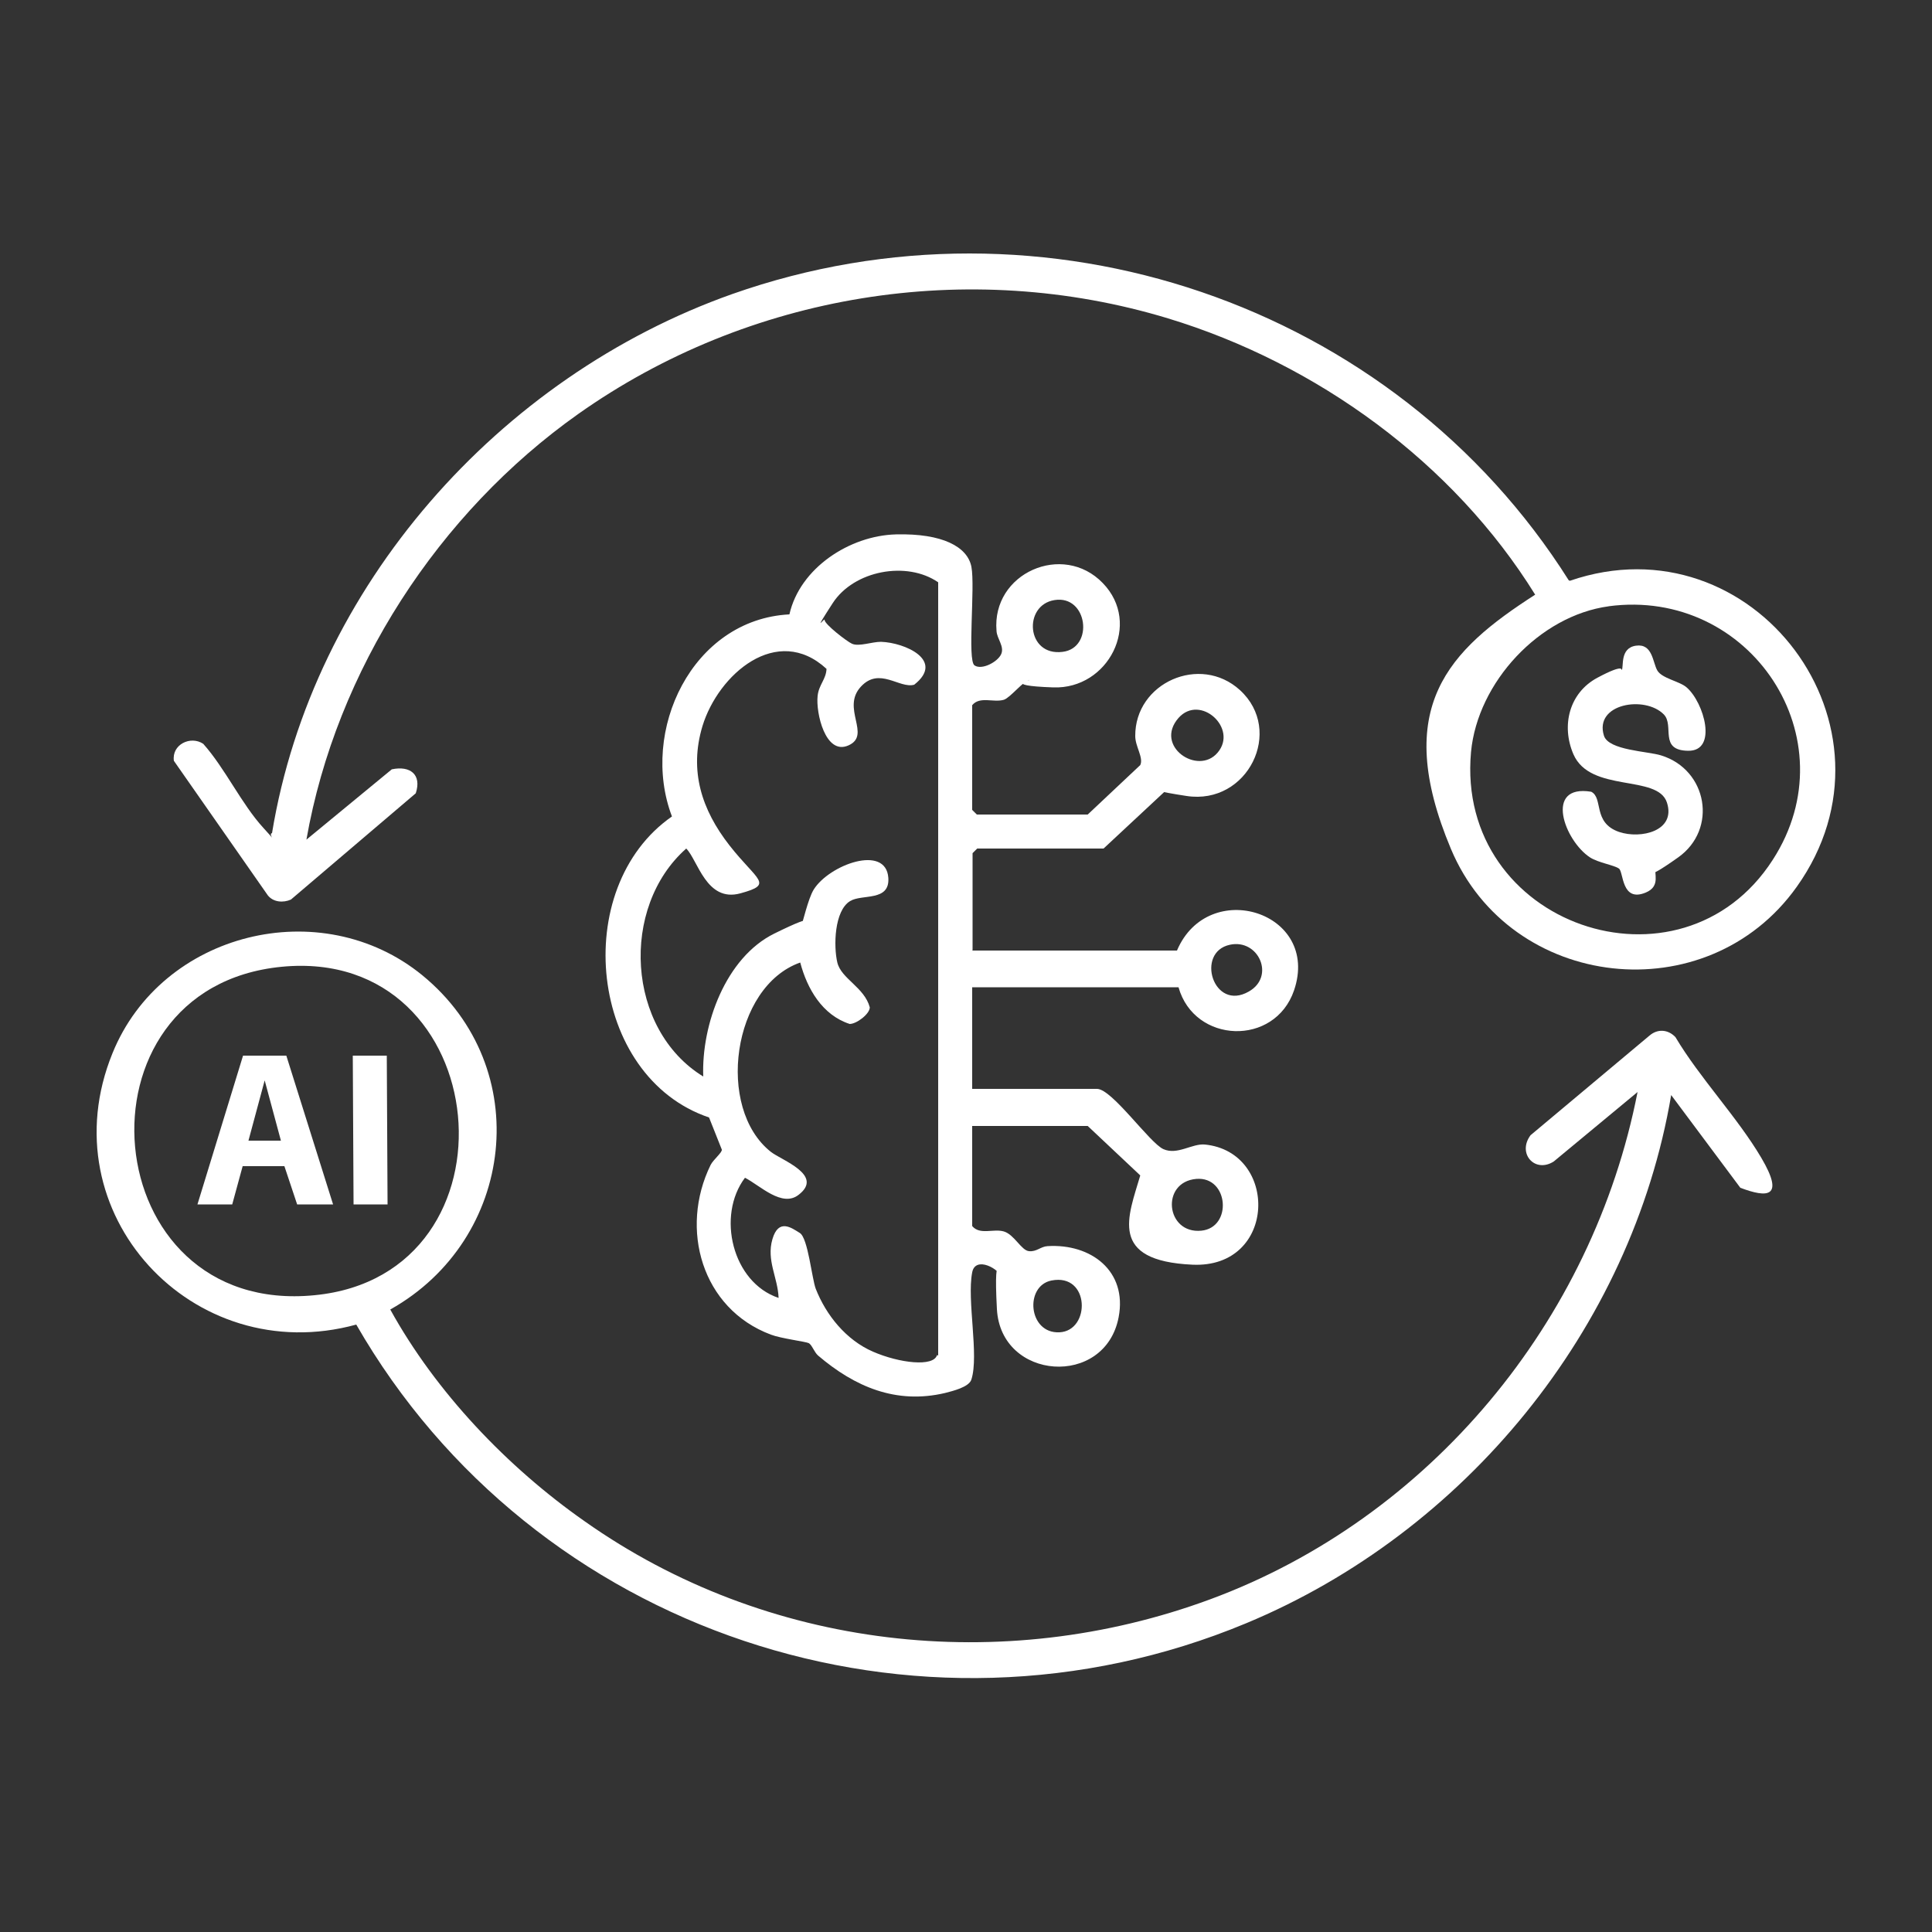
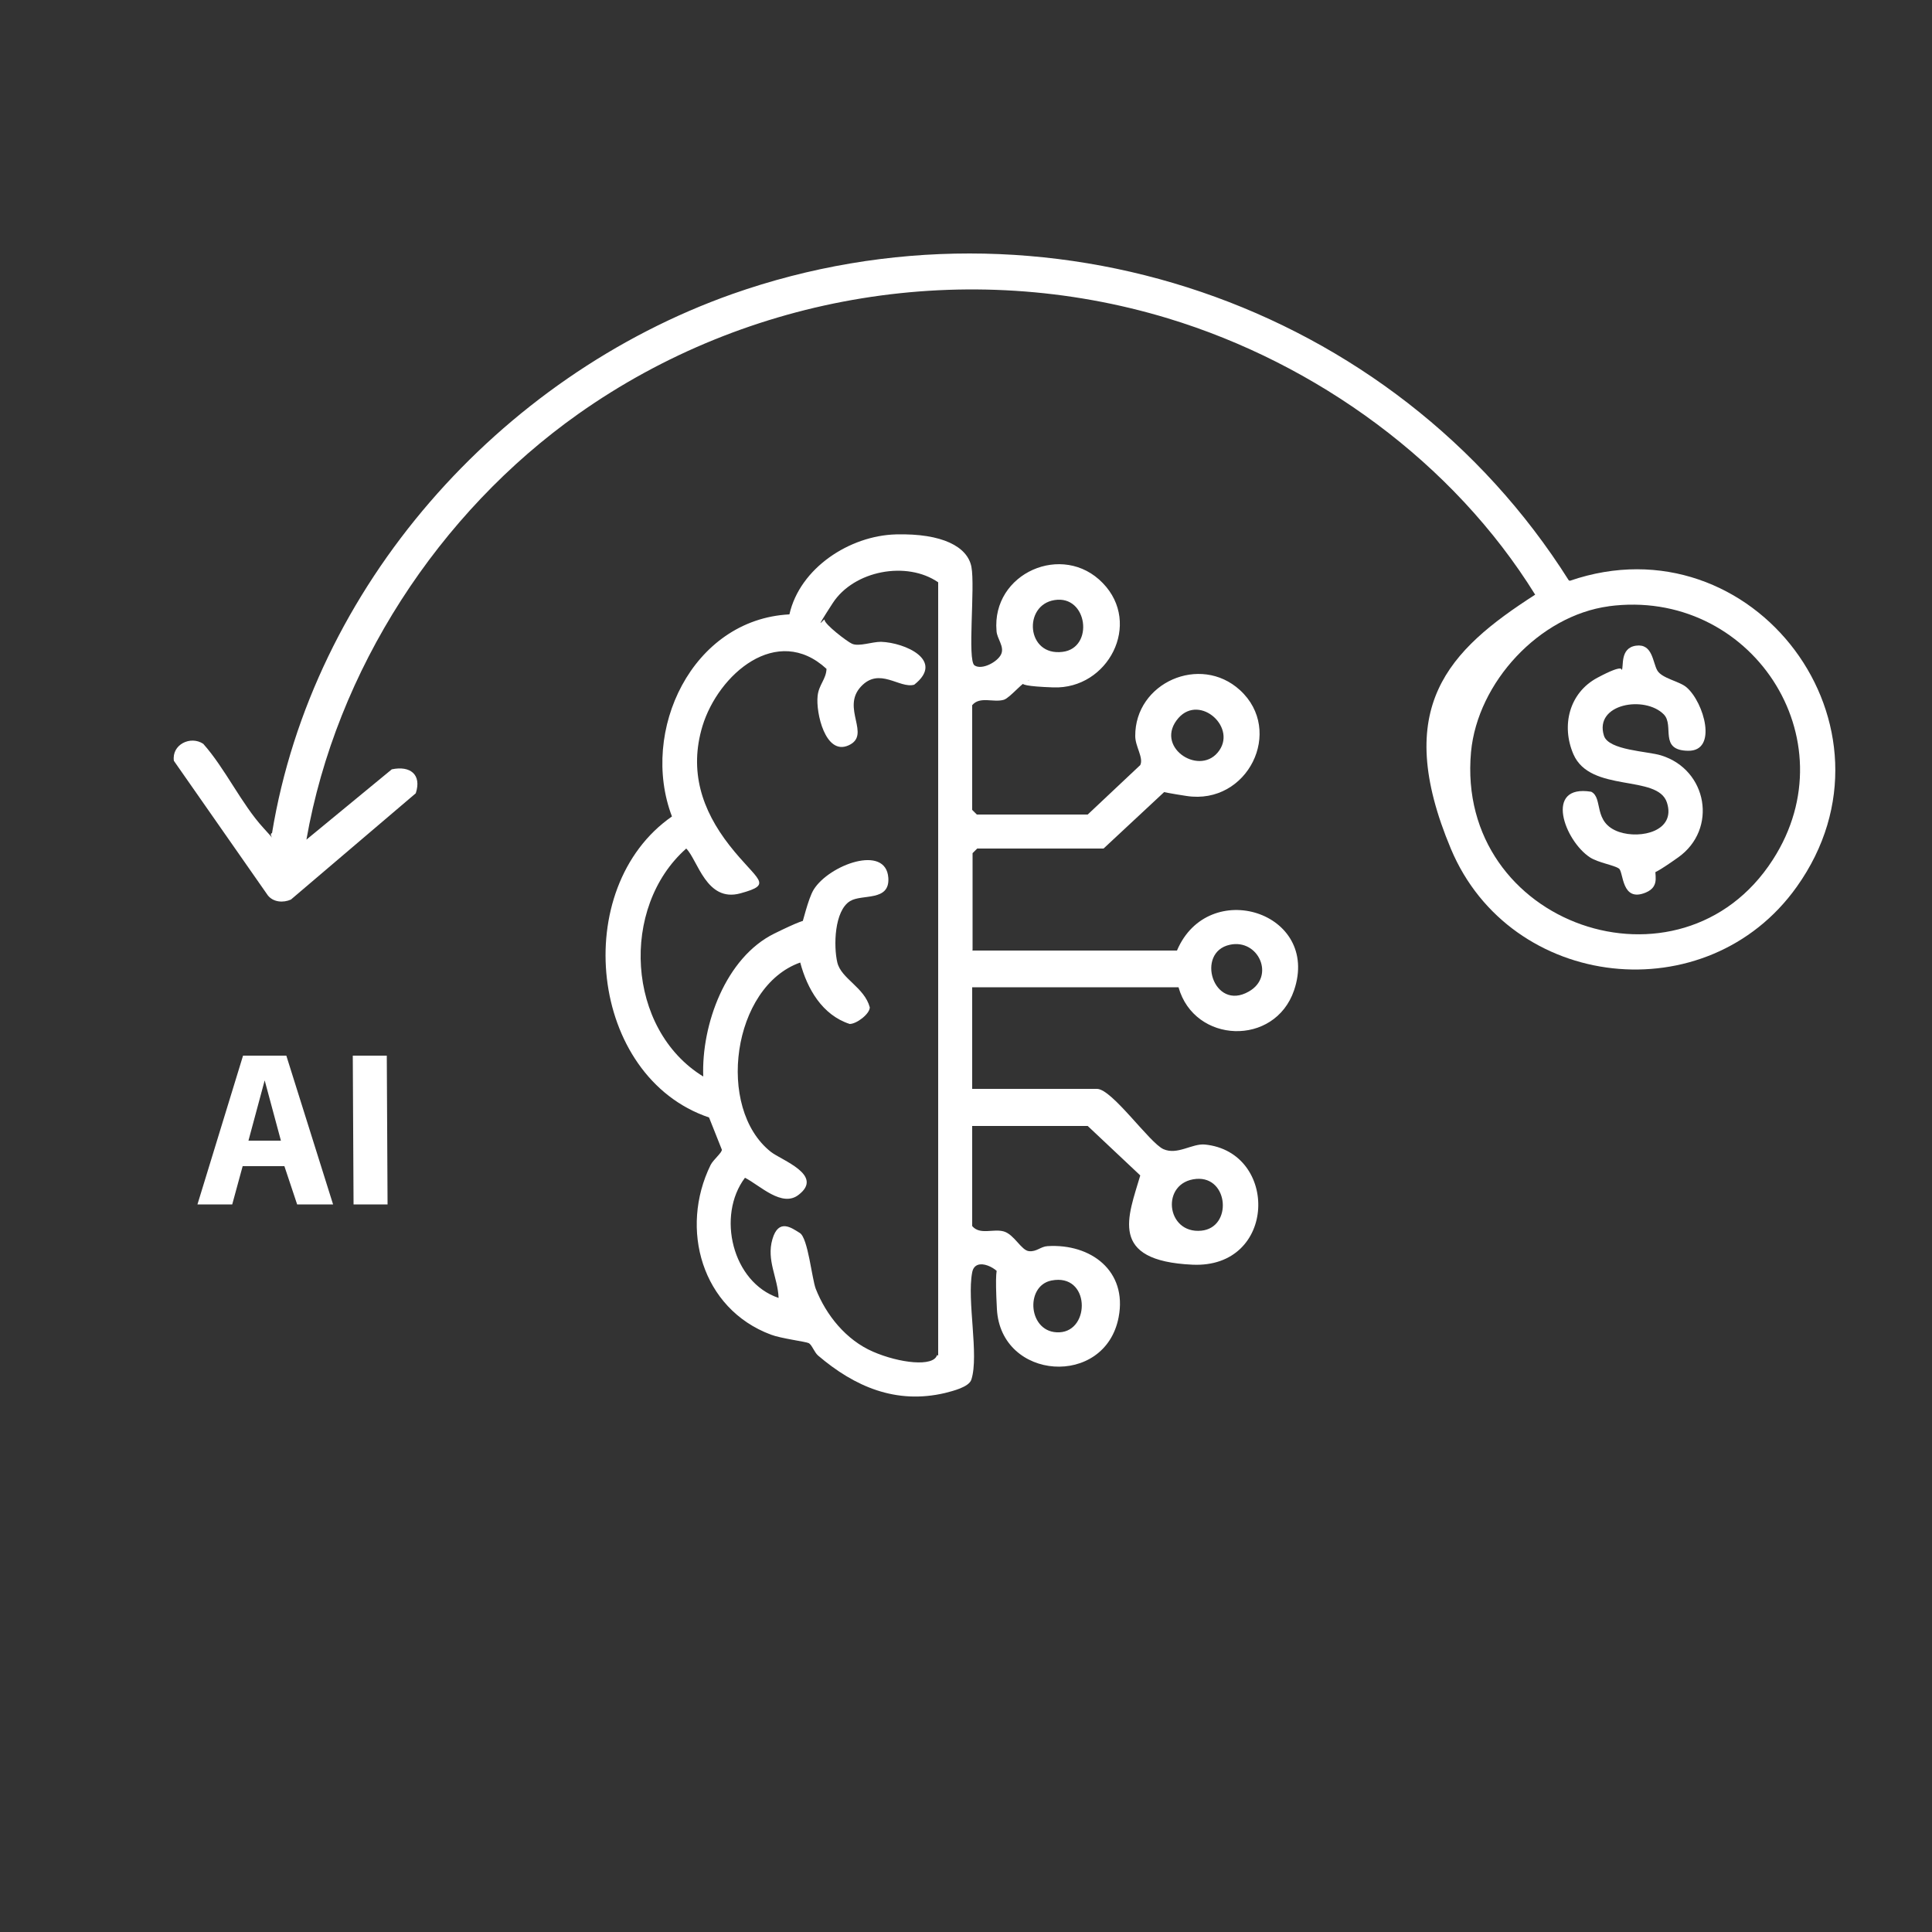
<svg xmlns="http://www.w3.org/2000/svg" id="Layer_1" viewBox="0 0 500 500">
  <rect x="0" y="0" width="500" height="500" fill="#333333" stroke="none" />
  <defs>
    <style>      .st0 {        fill: #fff;      }    </style>
  </defs>
  <g id="Ai_financial">
    <path class="st0" d="M251.6,246h53c8.1-19.1,37.2-10,30.3,10.3-5,14.6-25.8,13.8-29.9-.8h-53.4v26.3h32.3c3.9,0,13.6,14,17.2,15.6s7.4-1.5,10.7-1.2c19.2,1.9,18.7,32.1-3.2,31.1s-16.6-12.5-13.5-23.1l-13.6-12.8h-29.9v25.9c2,2.4,5.5.6,8.2,1.4s4.5,4.9,6.5,5.1,3-1.2,4.8-1.3c11.2-.7,20.7,6.4,18.4,18.4-3.5,18.3-30.5,16.4-31.5-2.1s1.6-6.9,1.4-7.8c-.5-2.6-7-6.1-7.8-1.7-1.4,7.2,1.8,21.4-.2,27.7-.6,2-4.9,3-6.8,3.5-12.7,3-23.4-1.6-32.9-9.7-1-.9-1.6-2.8-2.4-3.2s-7.2-1.2-9.8-2.2c-17.9-6.7-23.7-27.4-15.6-43.9.7-1.4,3.1-3.3,2.9-4l-3.3-8.3c-31.1-10.5-36.2-59.4-9.6-77.9-8.4-22.1,5.2-51,30.4-52.3,2.7-12,15.6-20.4,27.6-20.7s18.5,3.2,19.5,8.4-1.1,24.2.8,25.5,6-.9,6.9-2.9-1.1-4-1.2-6c-1.3-15,17.2-23.1,27.5-12.4,10.2,10.5,1.4,27.5-12.8,27s-4.9-2.1-6.3-1.9-4.9,4.6-6.5,5.1c-2.7.8-6.2-1-8.2,1.4v27.1l1.2,1.2h28.7l13.6-12.8c.9-1.9-1.3-4.8-1.3-7.5-.1-13.8,16.8-21.3,27.1-11.9,11.5,10.5,2,29.8-13.8,27.4s-3.3-2.1-5.4-1.4l-16.1,15h-32.7l-1.2,1.2v25.1ZM242.8,350.8v-200.1c-8.1-5.6-21.8-3.1-27.3,5.4s-2.1,3.7-2.1,4.3c-.1,1.1,5.9,5.7,7.1,6.2,1.8.8,5.1-.5,7.5-.5,6.2.2,16.6,4.8,8.6,11.1-3.8,1.1-9-4.7-13.8.5-5.2,5.6,2.8,12.5-3.2,15.2s-8.5-8.5-8-12.8c.3-2.9,2.2-4.3,2.3-7-12.8-11.8-28,1.4-32.1,14.8-3.5,11.6-.2,21.7,7,30.9s11.6,10,2.8,12.4-11-8.6-14-11.6c-17.2,15.2-15.5,46.8,4.4,59-.5-13.4,5.8-30.8,18.4-37s6.7-1.9,7-2.2,1.7-6.8,3.2-9.2c4-6.4,18.7-11.8,19.3-3,.4,6.2-6.8,4.1-9.9,6-4.1,2.5-4.3,11.7-3.3,15.9s7,6.4,8.4,11.6c0,1.7-3.4,4.3-5.2,4.3-7.1-2.3-11-9.1-12.8-15.9-17.6,6.2-21.9,37.7-7.6,49,2.8,2.2,13.8,6,7.2,11.1-4.3,3.4-10-2.4-13.9-4.4-7.4,9.8-3.3,27.1,8.7,31.1-.2-5.3-3.2-9.7-1.6-15.2s5-2.9,7.1-1.6,3.1,11.7,4.1,14.4c2.7,6.9,7.9,13.3,14.8,16.3s15.7,4,16.6.9ZM272.9,155.3c-8.2,1.3-7.3,14.6,2.1,13.4,8.2-1,6.5-14.8-2.1-13.4ZM315.1,194.8c5.4-6.3-4.5-15.3-10.1-9-6.4,7.3,5,15,10.1,9ZM318.3,244.5c-9,1.9-4.3,17.4,4.9,12.1,6.9-3.9,2.5-13.7-4.9-12.1ZM309.6,305.1c-9.3.8-7.9,14.3,1.3,13.4,8.1-.8,7.1-14.1-1.3-13.4ZM272.1,331.4c-7,1.4-6,13.8,2.1,13.4s7.9-15.4-2.1-13.4Z" />
-     <path class="st0" d="M423.7,282.7l-21.6,17.9c-4.9,3.1-9.5-2.1-6-6.8l30.8-25.8c2.1-1.8,4.8-1.6,6.7.4,6.3,10.6,16,20.7,22.2,31.2s1.5,10.4-5.4,7.8l-17.9-24c-10.3,60.7-53.5,113.2-110,136.7-85.3,35.5-184.5,2.4-230.3-77.3-42.3,11.6-79.9-28.9-63.1-70.2,12.7-31.4,54-41.6,80.2-20.2,29.3,24,24,68.4-8.3,86.5,11.8,21.4,30.3,40.8,50.3,54.8,47,33.2,108,40.1,161.9,20.2,56.8-21,99-71.9,110.6-131.3ZM72.9,250.2c-55.6,5.4-48.4,90.6,8.5,85,54.8-5.3,47-90.4-8.5-85Z" />
    <path class="st0" d="M406.3,150.3c47.4-16.3,88.2,37.8,58.7,79.2-23.2,32.6-74.1,26.9-89.5-9.8s-.6-51.4,21.8-65.8c-21.2-34.2-56.5-59.8-95-71.5-51.8-15.7-108.6-6.4-152.6,24.7-36.2,25.6-62.7,66.3-70.4,110.2l22.1-18.2c4.7-1,7.8,1.3,6.2,6.2l-32.3,27.5c-2,.9-4.6.7-6-1.1l-24.3-34.8c-.6-4.2,4.3-6.6,7.6-4.4,5.7,6.4,9.9,15.6,15.6,21.8s.7,1.7,2.2,1.3c10.5-63.8,58.7-118.1,119.1-139.5,80.5-28.4,171.2,2.3,216.5,74.1ZM416.4,156.9c-18,2.4-34,19.7-35.7,37.7-4.1,44.9,54.3,64.9,78.1,27.9,20.2-31.3-5.8-70.5-42.5-65.6Z" />
    <path class="st0" d="M430.6,184.9c-4.9-5-18.1-2.8-15.5,5.5,1.2,3.8,11.3,4,14.8,5.1,12,3.7,14.7,19.1,4.4,26.4s-5.6,2.4-5.7,2.6c-.8,1.3,1.4,4.8-2.7,6.5-6.3,2.6-5.7-5.3-6.9-6.2s-5.3-1.5-7.5-2.9c-6.6-4.3-12-19,.3-17,3.2,1.6.3,8,7.2,10.4,5.6,1.9,14.8-.2,12.4-7.6s-19.8-2.4-24.2-12.5c-3.2-7.4-1.1-15.9,6.2-19.8s6.1-1.8,6.3-2c.6-.7-.6-5.7,3.7-6.3s4.3,4.3,5.5,6.4,5.8,2.8,7.6,4.4c4.5,3.9,8.1,16.5.4,16.4s-3.5-6.5-6.3-9.4Z" />
    <g>
      <path class="st0" d="M51.1,311.7l11.8-38.5h11.2s12.1,38.5,12.1,38.5h-9.3l-3.3-9.9h-10.8s-2.7,9.9-2.7,9.9h-9.1ZM72.7,295.2l-4.2-15.6-4.2,15.6h8.5Z" />
      <polygon class="st0" points="100.1 273.2 100.3 311.7 91.5 311.7 91.3 273.2 100.1 273.2" />
    </g>
  </g>
</svg>